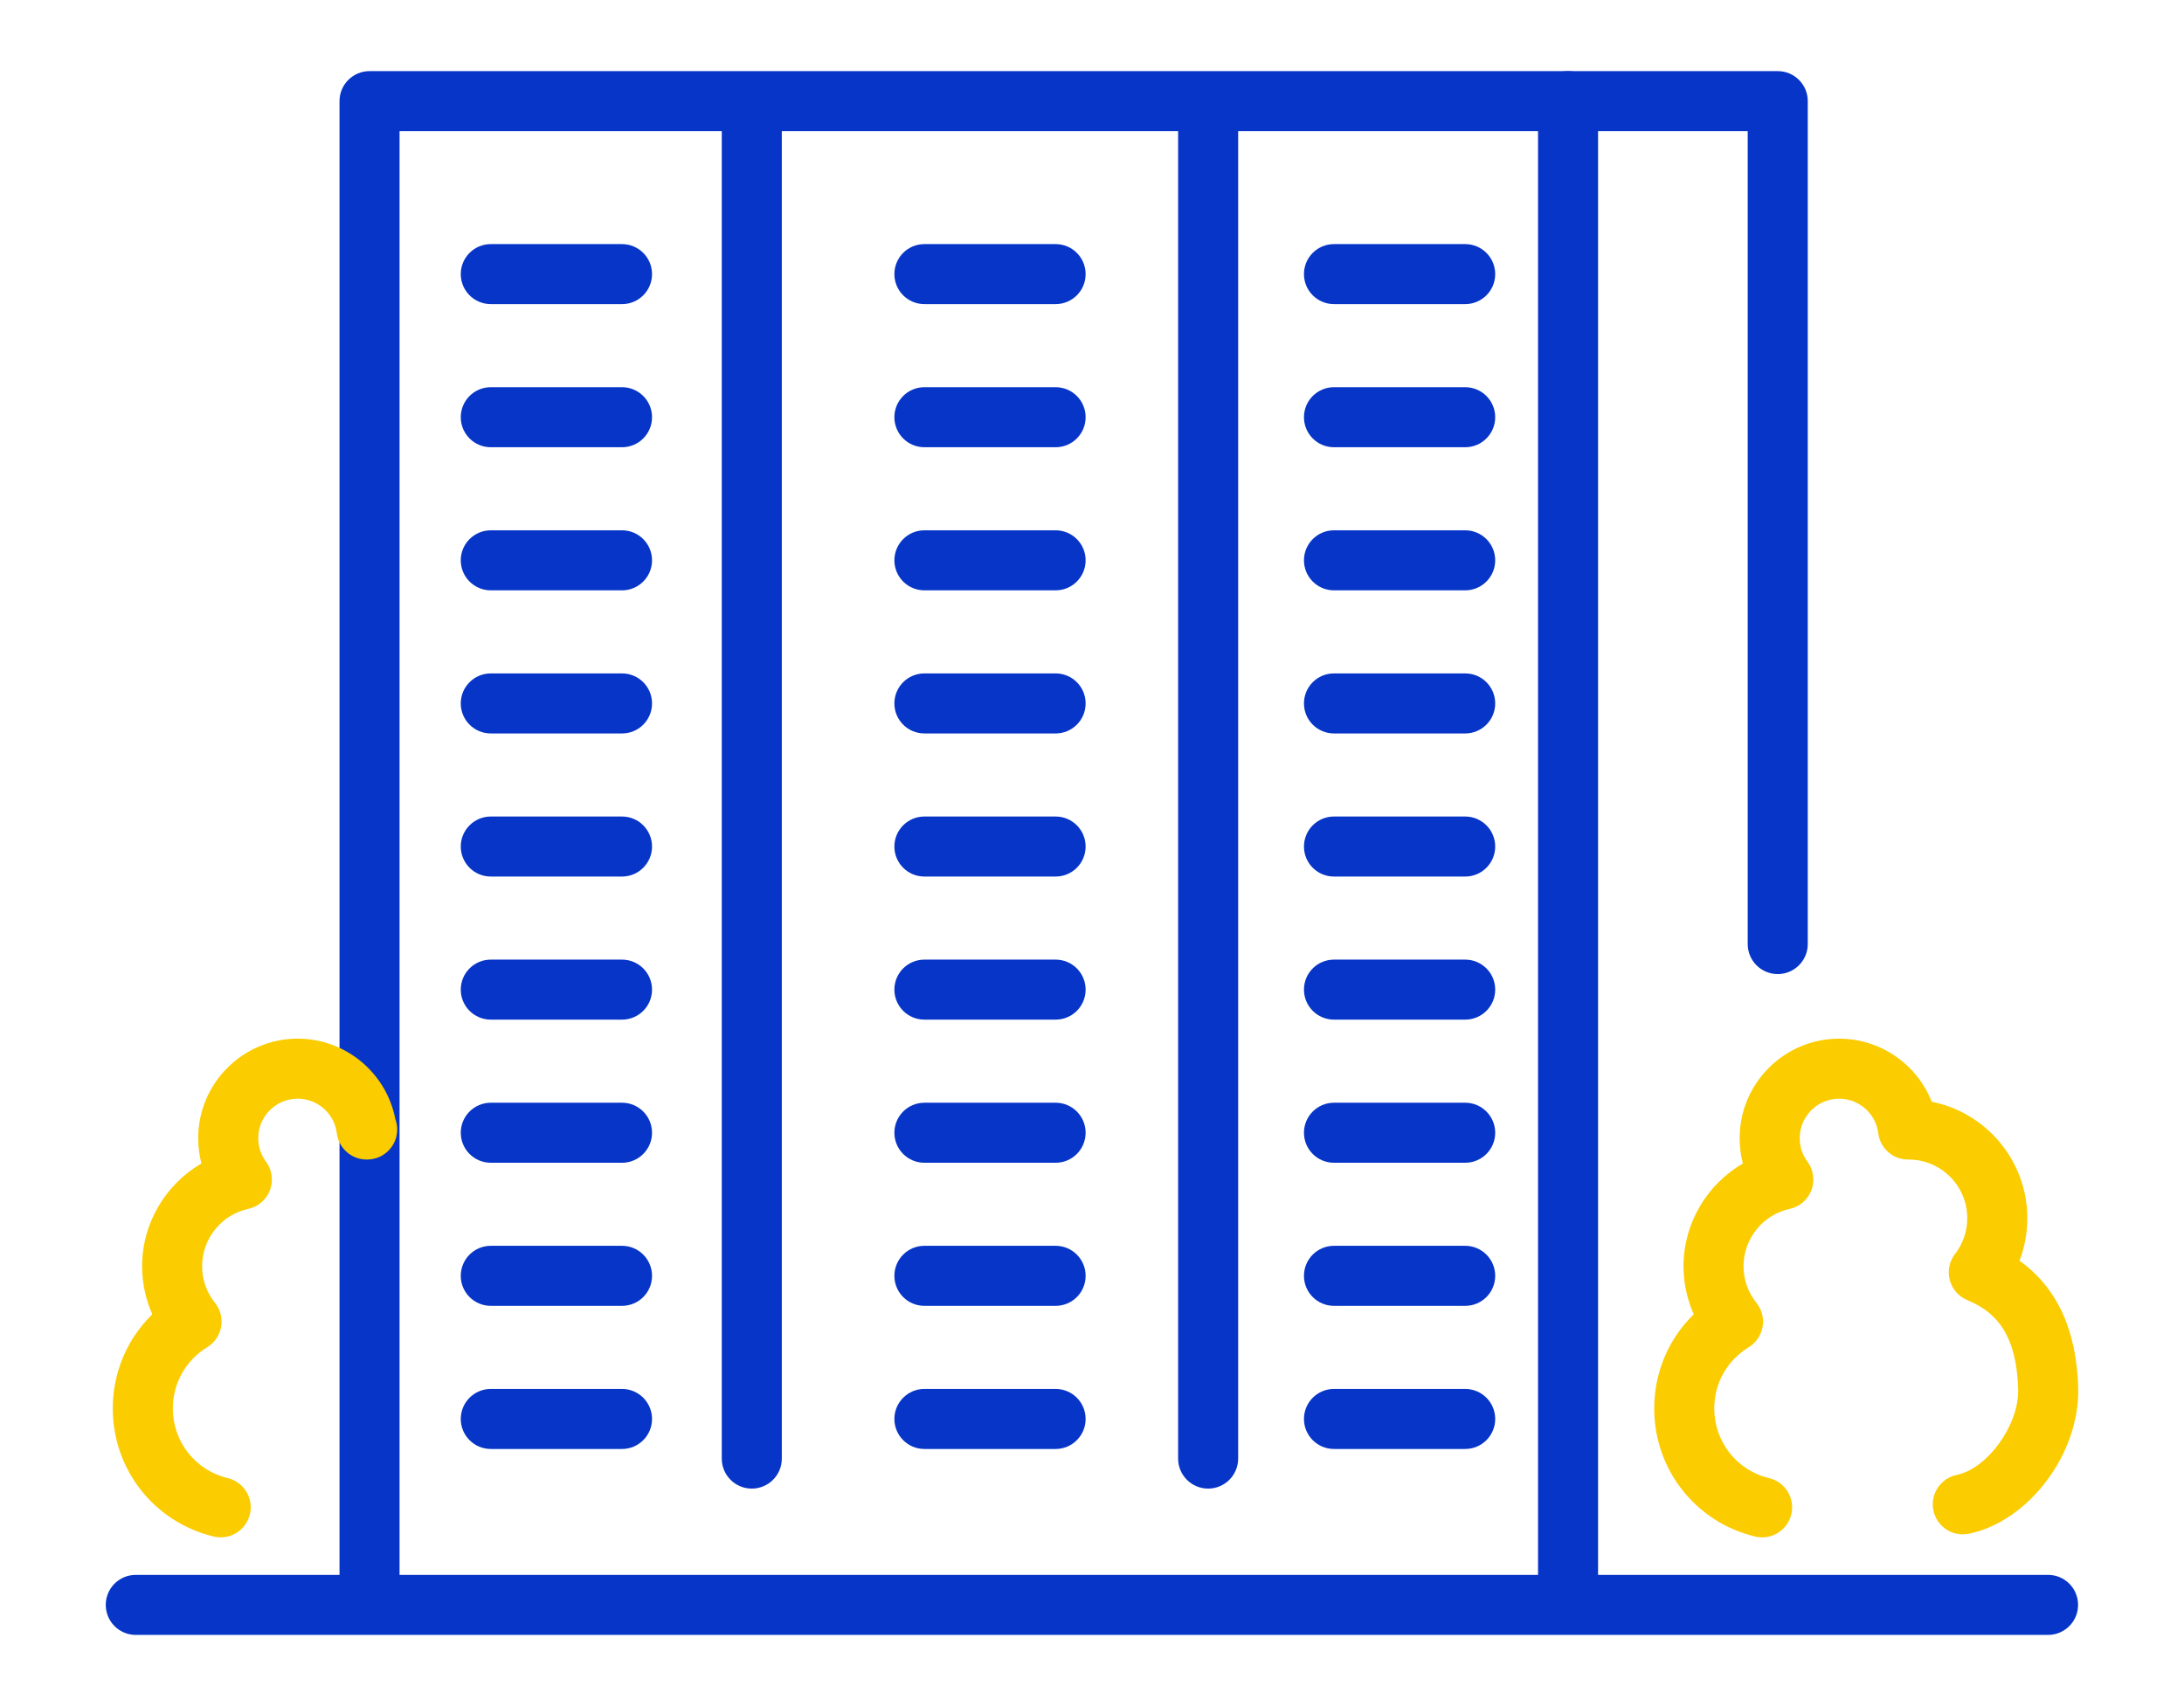
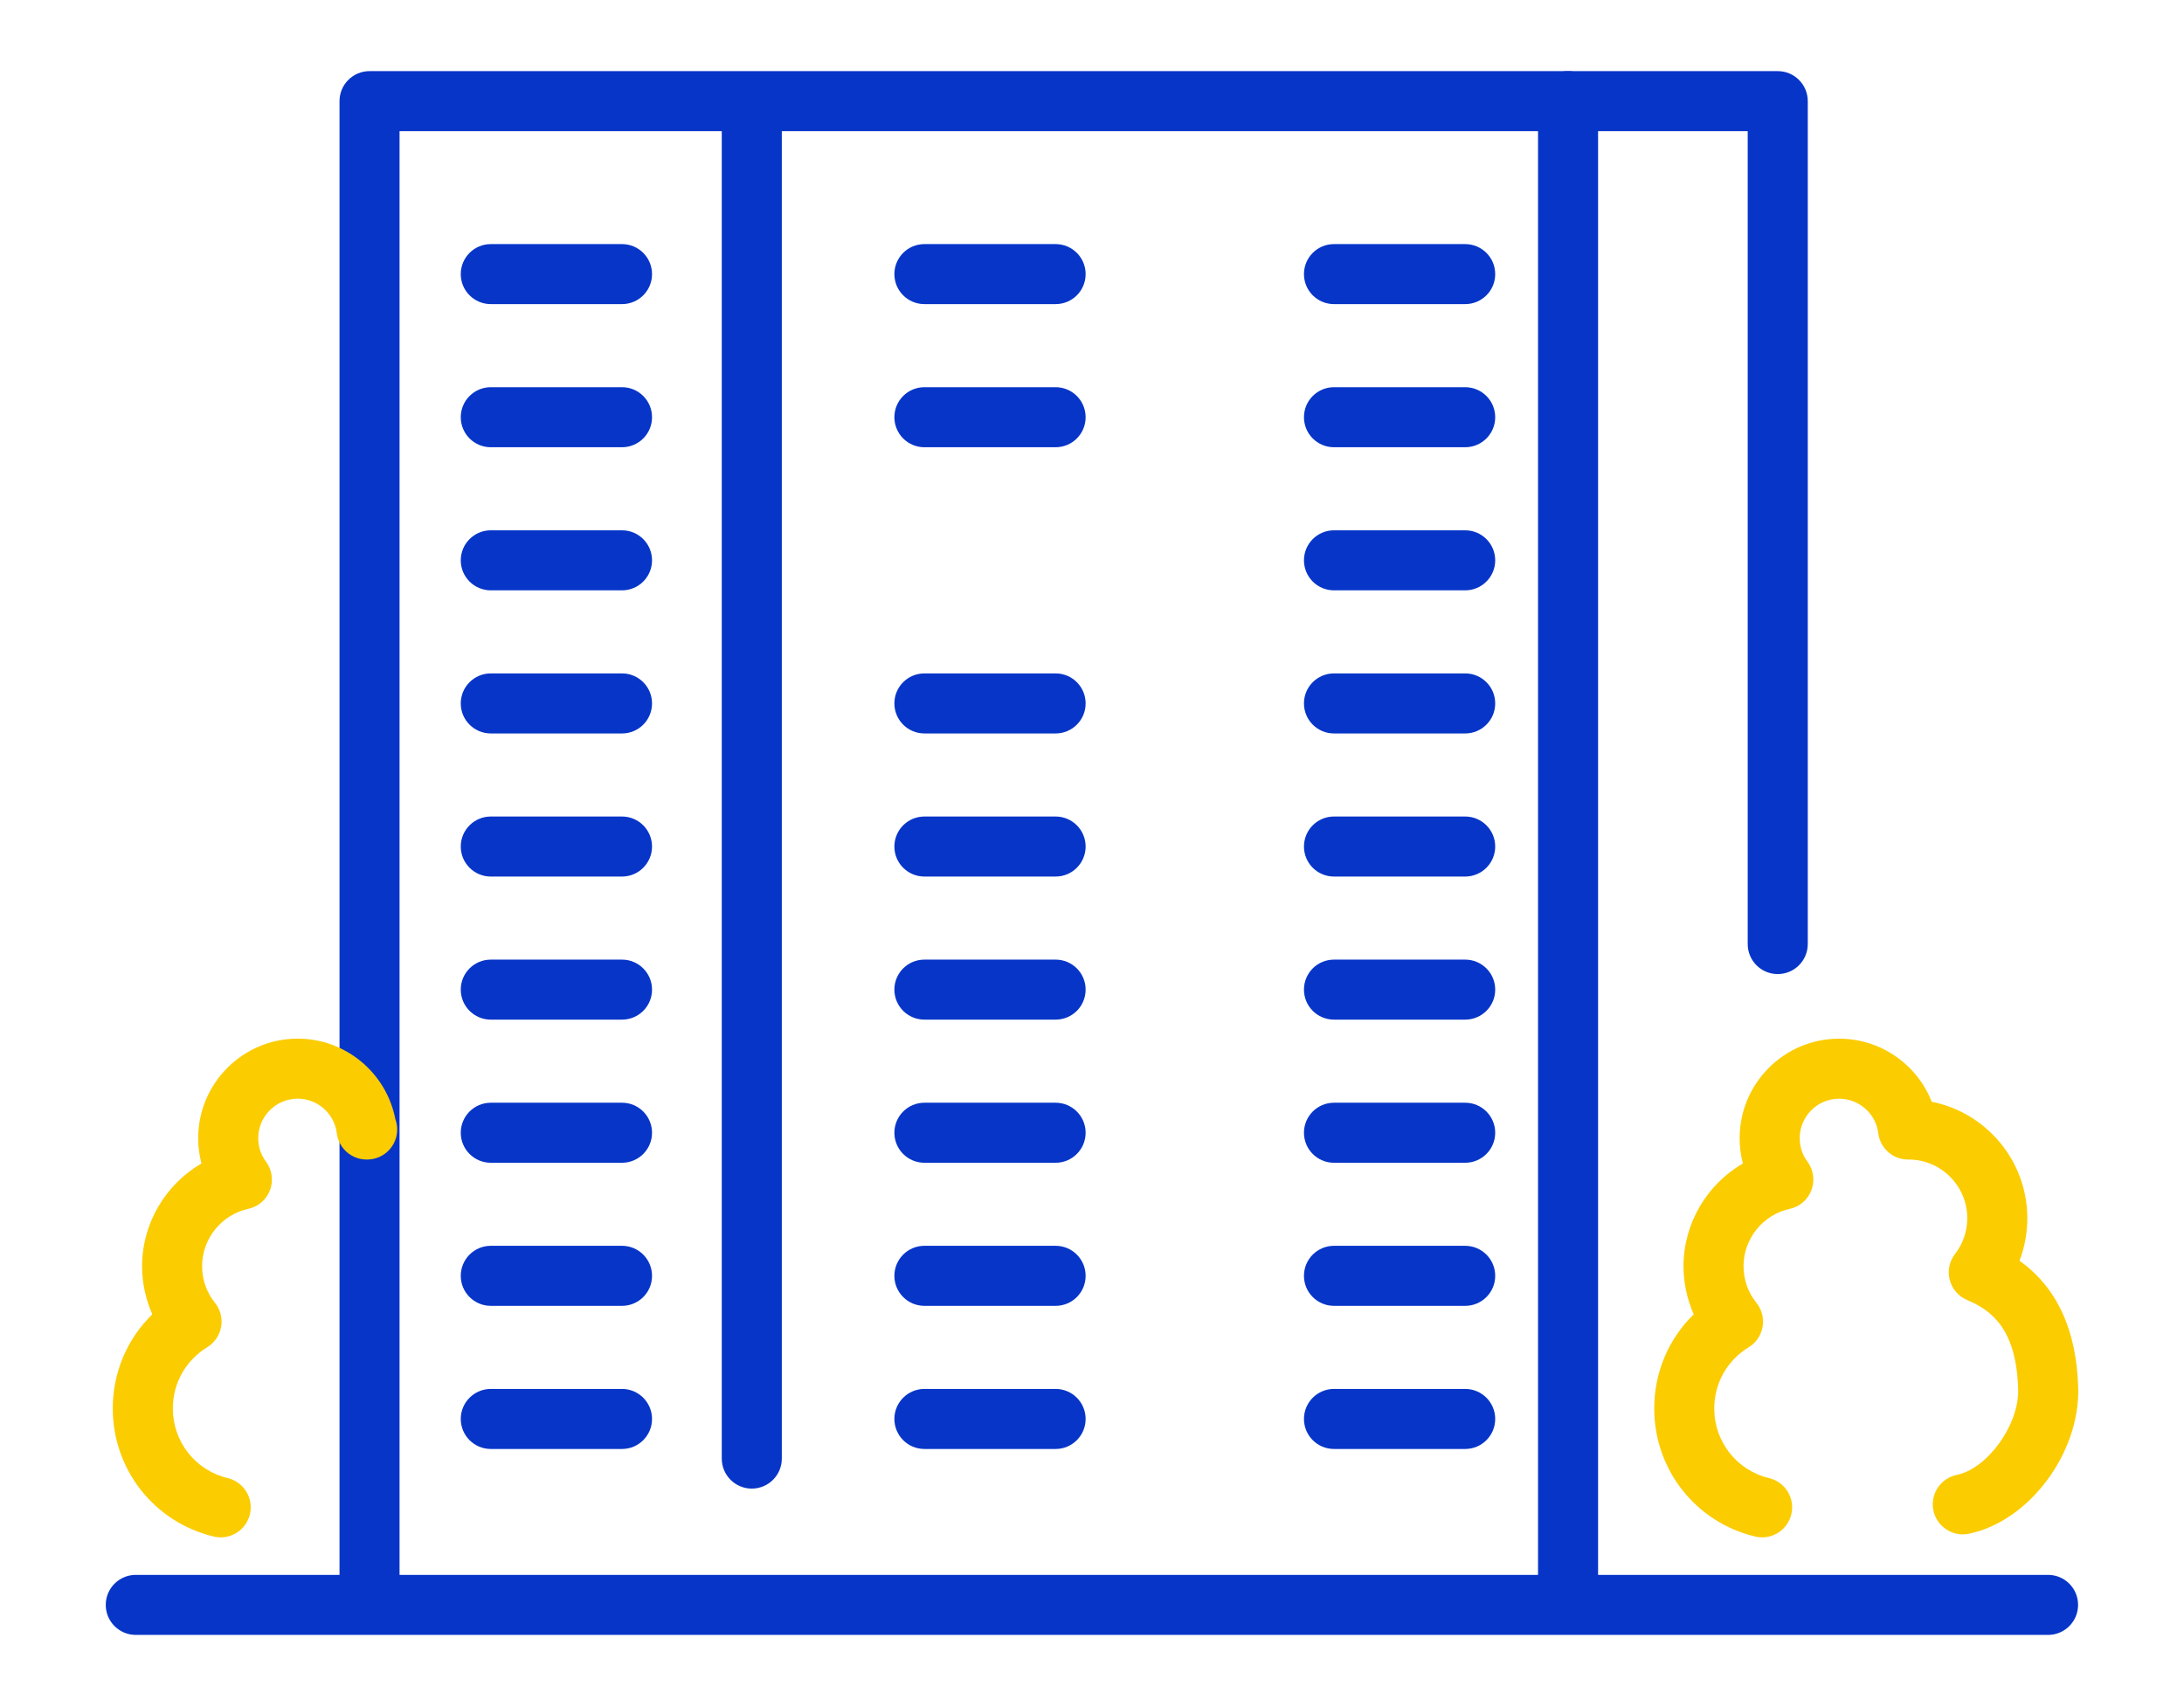
<svg xmlns="http://www.w3.org/2000/svg" version="1.1" id="Calque_1" x="0px" y="0px" width="89.935px" height="70px" viewBox="0 0 89.935 70" enable-background="new 0 0 89.935 70" xml:space="preserve">
  <g>
    <g>
      <path fill="#0635C8" d="M-116.588,99.523h-4.795c-2.571,0-4.663-2.092-4.663-4.663V78.227c0-2.571,2.092-4.663,4.663-4.663h4.795    c2.571,0,4.663,2.092,4.663,4.663V94.86C-111.925,97.432-114.017,99.523-116.588,99.523z M-121.384,75.537    c-1.483,0-2.689,1.207-2.689,2.689V94.86c0,1.483,1.207,2.69,2.689,2.69h4.795c1.483,0,2.69-1.207,2.69-2.69V78.227    c0-1.482-1.207-2.689-2.69-2.689H-121.384z" />
      <g>
        <path fill="#0635C8" d="M-121.556,81.438c0.937-0.136,2.946-0.336,5.198-0.005c0.327,0.049,0.633-0.168,0.69-0.494l0.22-1.264     c0.049-0.284-0.107-0.563-0.375-0.668c-1-0.391-3.517-1.124-6.32,0c-0.27,0.107-0.42,0.399-0.359,0.684l0.269,1.271     C-122.168,81.275-121.872,81.484-121.556,81.438z" />
        <path fill="#0635C8" d="M-116.345,91.205c-0.917,0.137-3.021,0.361-5.375-0.002c-0.272-0.042-0.531,0.132-0.592,0.4l-0.327,1.417     c-0.059,0.253,0.076,0.511,0.317,0.605c0.981,0.384,3.584,1.153,6.545-0.009c0.238-0.094,0.373-0.348,0.32-0.598l-0.297-1.404     C-115.811,91.344-116.07,91.163-116.345,91.205z" />
      </g>
    </g>
    <g>
      <path fill="#0635C8" d="M-95.727,99.523h-4.794c-2.571,0-4.664-2.092-4.664-4.663V78.227c0-2.571,2.092-4.663,4.664-4.663h4.794    c2.572,0,4.664,2.092,4.664,4.663V94.86C-91.063,97.432-93.155,99.523-95.727,99.523z M-100.521,75.537    c-1.483,0-2.69,1.207-2.69,2.689V94.86c0,1.483,1.207,2.69,2.69,2.69h4.794c1.483,0,2.689-1.207,2.689-2.69V78.227    c0-1.482-1.206-2.689-2.689-2.689H-100.521z" />
      <g>
        <path fill="#0635C8" d="M-100.694,81.438c0.937-0.136,2.946-0.336,5.198-0.005c0.327,0.049,0.635-0.168,0.69-0.494l0.22-1.264     c0.05-0.284-0.106-0.563-0.375-0.668c-0.999-0.391-3.517-1.124-6.32,0c-0.27,0.107-0.42,0.399-0.359,0.684l0.269,1.271     C-101.306,81.275-101.01,81.484-100.694,81.438z" />
        <path fill="#0635C8" d="M-95.483,91.205c-0.917,0.137-3.021,0.361-5.375-0.002c-0.272-0.042-0.531,0.132-0.593,0.4l-0.327,1.417     c-0.059,0.253,0.076,0.511,0.317,0.605c0.981,0.384,3.584,1.153,6.545-0.009c0.238-0.094,0.373-0.348,0.32-0.598l-0.297-1.404     C-94.949,91.344-95.208,91.163-95.483,91.205z" />
      </g>
    </g>
    <path fill="#0635C8" d="M-108.596,103.607c-0.545,0-0.987-0.441-0.987-0.986V70.986c0-0.545,0.442-0.986,0.987-0.986   c0.545,0,0.987,0.441,0.987,0.986v31.635C-107.609,103.166-108.05,103.607-108.596,103.607z" />
    <path fill="#0635C8" d="M-67.078,103.607h-62.277c-0.544,0-0.986-0.441-0.986-0.986V70.986c0-0.545,0.442-0.986,0.986-0.986   c0.545,0,0.987,0.441,0.987,0.986v30.647h60.303V70.986c0-0.545,0.442-0.986,0.987-0.986s0.986,0.441,0.986,0.986v31.635   C-66.091,103.166-66.533,103.607-67.078,103.607z" />
    <path fill="#0635C8" d="M-87.837,103.607c-0.544,0-0.985-0.441-0.985-0.986V70.986c0-0.545,0.441-0.986,0.985-0.986   c0.545,0,0.987,0.441,0.987,0.986v31.635C-86.85,103.166-87.292,103.607-87.837,103.607z" />
    <path fill="#FBCC00" d="M-74.18,88.309c-0.593,0.494-1.438,0.741-2.538,0.741h-2.107v3.64h-2.102V82.568h4.346   c1.002,0,1.801,0.26,2.396,0.782s0.894,1.329,0.894,2.424C-73.292,86.969-73.587,87.813-74.18,88.309z M-75.794,84.662   c-0.268-0.225-0.644-0.336-1.125-0.336h-1.906v2.979h1.906c0.481,0,0.857-0.121,1.125-0.364c0.268-0.242,0.401-0.627,0.401-1.152   C-75.393,85.262-75.527,84.887-75.794,84.662z" />
    <g>
      <path fill="#0635C8" d="M-116.588,131.302h-4.795c-2.571,0-4.663-2.093-4.663-4.663v-16.634c0-2.571,2.092-4.663,4.663-4.663    h4.795c2.571,0,4.663,2.092,4.663,4.663v16.634C-111.925,129.209-114.017,131.302-116.588,131.302z M-121.384,107.314    c-1.483,0-2.689,1.207-2.689,2.69v16.634c0,1.483,1.207,2.689,2.689,2.689h4.795c1.483,0,2.69-1.206,2.69-2.689v-16.634    c0-1.483-1.207-2.69-2.69-2.69H-121.384z" />
      <g>
        <path fill="#0635C8" d="M-121.556,113.216c0.937-0.135,2.946-0.335,5.198-0.004c0.327,0.048,0.633-0.169,0.69-0.494l0.22-1.265     c0.049-0.283-0.107-0.563-0.375-0.667c-1-0.392-3.517-1.124-6.32-0.001c-0.27,0.108-0.42,0.4-0.359,0.685l0.269,1.271     C-122.168,113.054-121.872,113.262-121.556,113.216z" />
        <path fill="#0635C8" d="M-116.345,122.983c-0.917,0.137-3.021,0.36-5.375-0.002c-0.272-0.042-0.531,0.132-0.592,0.4l-0.327,1.416     c-0.059,0.253,0.076,0.512,0.317,0.607c0.981,0.383,3.584,1.152,6.545-0.011c0.238-0.093,0.373-0.347,0.32-0.597l-0.297-1.404     C-115.811,123.121-116.07,122.941-116.345,122.983z" />
      </g>
    </g>
    <g>
      <path fill="#0635C8" d="M-74.978,131.302h-4.796c-2.57,0-4.662-2.093-4.662-4.663v-16.634c0-2.571,2.092-4.663,4.662-4.663h4.796    c2.57,0,4.663,2.092,4.663,4.663v16.634C-70.315,129.209-72.408,131.302-74.978,131.302z M-79.774,107.314    c-1.482,0-2.689,1.207-2.689,2.69v16.634c0,1.483,1.207,2.689,2.689,2.689h4.796c1.483,0,2.69-1.206,2.69-2.689v-16.634    c0-1.483-1.207-2.69-2.69-2.69H-79.774z" />
      <g>
        <path fill="#0635C8" d="M-79.946,113.216c0.937-0.135,2.946-0.335,5.198-0.004c0.327,0.048,0.633-0.169,0.689-0.494l0.221-1.265     c0.049-0.283-0.108-0.563-0.376-0.667c-0.999-0.392-3.516-1.124-6.319-0.001c-0.271,0.108-0.42,0.4-0.359,0.685l0.269,1.271     C-80.558,113.054-80.261,113.262-79.946,113.216z" />
        <path fill="#0635C8" d="M-74.734,122.983c-0.917,0.137-3.021,0.36-5.375-0.002c-0.272-0.042-0.531,0.132-0.592,0.4l-0.328,1.416     c-0.058,0.253,0.076,0.512,0.317,0.607c0.981,0.383,3.585,1.152,6.546-0.011c0.237-0.093,0.373-0.347,0.318-0.597l-0.296-1.404     C-74.201,123.121-74.459,122.941-74.734,122.983z" />
      </g>
    </g>
    <path fill="#0635C8" d="M-108.596,134.069c-0.545,0-0.987-0.441-0.987-0.986v-30.318c0-0.546,0.442-0.987,0.987-0.987   c0.545,0,0.987,0.441,0.987,0.987v30.318C-107.609,133.628-108.05,134.069-108.596,134.069z" />
    <path fill="#0635C8" d="M-67.078,134.069c-0.545,0-0.987-0.441-0.987-0.986v-30.318c0-0.546,0.442-0.987,0.987-0.987   s0.986,0.441,0.986,0.987v30.318C-66.091,133.628-66.533,134.069-67.078,134.069z" />
    <path fill="#0635C8" d="M-129.355,134.069c-0.544,0-0.986-0.441-0.986-0.986v-30.318c0-0.546,0.442-0.987,0.986-0.987   c0.545,0,0.987,0.441,0.987,0.987v30.318C-128.368,133.628-128.81,134.069-129.355,134.069z" />
    <path fill="#0635C8" d="M-87.837,134.069c-0.544,0-0.985-0.441-0.985-0.986v-30.318c0-0.546,0.441-0.987,0.985-0.987   c0.545,0,0.987,0.441,0.987,0.987v30.318C-86.85,133.628-87.292,134.069-87.837,134.069z" />
    <path fill="#FBCC00" d="M-95.324,120.086c-0.592,0.494-1.438,0.742-2.538,0.742h-2.107v3.639h-2.101v-10.121h4.345   c1.002,0,1.801,0.261,2.396,0.783c0.596,0.521,0.895,1.33,0.895,2.424C-94.434,118.747-94.731,119.593-95.324,120.086z    M-96.938,116.44c-0.268-0.225-0.643-0.337-1.125-0.337h-1.906v2.979h1.906c0.482,0,0.857-0.12,1.125-0.363   c0.268-0.242,0.402-0.627,0.402-1.153S-96.67,116.664-96.938,116.44z" />
  </g>
  <g>
    <path fill="#0635C8" d="M-87.443-16.796c-4.016,0-7.281-3.267-7.281-7.28c0-4.015,3.266-7.281,7.281-7.281   c4.014,0,7.28,3.267,7.28,7.281C-80.163-20.063-83.429-16.796-87.443-16.796z M-87.443-28.743c-2.572,0-4.666,2.094-4.666,4.666   s2.094,4.664,4.666,4.664s4.664-2.092,4.664-4.664S-84.871-28.743-87.443-28.743z" />
    <path fill="#0635C8" d="M-71.924-1.938h-11.189c-1.854,0-3.481-1.188-4.048-2.953l-2.387-7.443   c-0.221-0.688,0.157-1.424,0.846-1.645c0.688-0.221,1.424,0.158,1.645,0.846l2.387,7.443c0.219,0.68,0.844,1.136,1.558,1.136   h11.189c0.611,0,1.108-0.497,1.108-1.108s-0.497-1.109-1.108-1.109h-8.683c-0.569,0-1.074-0.369-1.246-0.913l-3.498-11.044   c-0.218-0.689,0.164-1.424,0.852-1.643c0.689-0.218,1.424,0.164,1.643,0.852l3.209,10.133h7.724c2.054,0,3.725,1.67,3.725,3.725   C-68.2-3.61-69.871-1.938-71.924-1.938z" />
-     <path fill="#0635C8" d="M-73.845,31.357c-2.052,0-3.828-1.461-4.223-3.477l-3.094-15.764l-10.508-0.855   c-0.061-0.006-0.12-0.016-0.18-0.029c-3.32-0.74-5.639-3.635-5.639-7.037V-13.52c0-2.615,1.145-5.086,3.139-6.779l1.331-1.129   c0.551-0.467,1.376-0.399,1.843,0.152c0.468,0.551,0.4,1.375-0.15,1.844l-1.331,1.128c-1.407,1.194-2.216,2.938-2.216,4.784V4.195   c0,2.141,1.439,3.965,3.512,4.467l11.398,0.93c0.583,0.047,1.063,0.477,1.176,1.051l3.285,16.734   c0.154,0.791,0.852,1.363,1.656,1.363c0.506,0,0.979-0.223,1.301-0.611c0.322-0.389,0.453-0.896,0.358-1.393l-3.29-17.723   c-0.212-1.131-1.078-2.029-2.205-2.283l-10.016-2.256c-0.704-0.16-1.146-0.859-0.988-1.564c0.159-0.705,0.859-1.146,1.564-0.988   l10.016,2.258c2.146,0.482,3.795,2.193,4.201,4.355l3.289,17.719c0.239,1.258-0.094,2.551-0.914,3.543   S-72.558,31.357-73.845,31.357z" />
+     <path fill="#0635C8" d="M-73.845,31.357c-2.052,0-3.828-1.461-4.223-3.477l-3.094-15.764l-10.508-0.855   c-0.061-0.006-0.12-0.016-0.18-0.029c-3.32-0.74-5.639-3.635-5.639-7.037V-13.52c0-2.615,1.145-5.086,3.139-6.779l1.331-1.129   c0.551-0.467,1.376-0.399,1.843,0.152c0.468,0.551,0.4,1.375-0.15,1.844l-1.331,1.128c-1.407,1.194-2.216,2.938-2.216,4.784V4.195   c0,2.141,1.439,3.965,3.512,4.467l11.398,0.93c0.583,0.047,1.063,0.477,1.176,1.051c0.154,0.791,0.852,1.363,1.656,1.363c0.506,0,0.979-0.223,1.301-0.611c0.322-0.389,0.453-0.896,0.358-1.393l-3.29-17.723   c-0.212-1.131-1.078-2.029-2.205-2.283l-10.016-2.256c-0.704-0.16-1.146-0.859-0.988-1.564c0.159-0.705,0.859-1.146,1.564-0.988   l10.016,2.258c2.146,0.482,3.795,2.193,4.201,4.355l3.289,17.719c0.239,1.258-0.094,2.551-0.914,3.543   S-72.558,31.357-73.845,31.357z" />
    <path fill="#0635C8" d="M-63.779-1.938h-11.758c-0.723,0-1.308-0.586-1.308-1.309s0.585-1.308,1.308-1.308h10.874l5.22-12.965   c0.27-0.67,1.031-0.994,1.701-0.725c0.671,0.271,0.995,1.032,0.725,1.702l-5.549,13.783C-62.765-2.263-63.246-1.938-63.779-1.938z" />
    <g>
      <path fill="#0635C8" d="M-19.564,0.572h-55.852c-0.722,0-1.308-0.585-1.308-1.308c0-0.722,0.586-1.308,1.308-1.308h55.852    c0.723,0,1.308,0.586,1.308,1.308C-18.256-0.013-18.841,0.572-19.564,0.572z" />
      <g>
        <path fill="#0635C8" d="M-24.708,31.357c-0.722,0-1.308-0.586-1.308-1.309V-0.11c0-0.722,0.586-1.307,1.308-1.307     c0.723,0,1.309,0.585,1.309,1.307v30.159C-23.4,30.771-23.986,31.357-24.708,31.357z" />
        <path fill="#0635C8" d="M-66.554,31.357c-0.723,0-1.308-0.586-1.308-1.309V-0.11c0-0.722,0.585-1.307,1.308-1.307     s1.309,0.585,1.309,1.307v30.159C-65.246,30.771-65.832,31.357-66.554,31.357z" />
      </g>
    </g>
    <path fill="#FBCC00" d="M-81.143,12.203h-14.808c-2.645,0-4.907-1.801-5.5-4.379c-0.006-0.023-0.011-0.047-0.015-0.07l-3.7-21.338   c-0.124-0.712,0.353-1.389,1.064-1.512c0.711-0.123,1.389,0.354,1.512,1.064l3.694,21.301c0.329,1.367,1.536,2.316,2.944,2.316   h14.808c0.722,0,1.308,0.586,1.308,1.309S-80.421,12.203-81.143,12.203z" />
    <path fill="#FBCC00" d="M-96.18,31.357c-0.722,0-1.308-0.586-1.308-1.309V10.895c0-0.723,0.586-1.309,1.308-1.309   s1.308,0.586,1.308,1.309v19.154C-94.873,30.771-95.458,31.357-96.18,31.357z" />
    <path fill="#FBCC00" d="M-81.501,31.357c-0.723,0-1.309-0.586-1.309-1.309V10.895c0-0.723,0.586-1.309,1.309-1.309   s1.309,0.586,1.309,1.309v19.154C-80.193,30.771-80.779,31.357-81.501,31.357z" />
    <path fill="#0635C8" d="M-33.918,0.572c-0.105,0-0.212-0.012-0.318-0.039c-0.702-0.176-1.127-0.887-0.951-1.586l2.444-9.742   c0.008-0.027,0.03-0.125-0.063-0.244c-0.102-0.13-0.278-0.207-0.475-0.207h-19.207c-0.195,0-0.372,0.077-0.474,0.207   c-0.095,0.119-0.07,0.217-0.063,0.248l2.443,9.738c0.177,0.699-0.249,1.411-0.95,1.586c-0.699,0.176-1.41-0.25-1.587-0.951   l-2.443-9.742c-0.216-0.873-0.018-1.78,0.541-2.493c0.603-0.77,1.525-1.21,2.533-1.21h19.207c1.009,0,1.932,0.44,2.534,1.21   c0.559,0.713,0.757,1.62,0.542,2.488l-2.445,9.747C-32.8,0.176-33.333,0.572-33.918,0.572z" />
    <g>
      <path fill="#0635C8" d="M-42.884-16.796c-3.88,0-7.037-3.157-7.037-7.036c0-3.88,3.157-7.036,7.037-7.036    c3.879,0,7.036,3.156,7.036,7.036C-35.848-19.954-39.005-16.796-42.884-16.796z M-42.884-28.252c-2.438,0-4.422,1.982-4.422,4.42    s1.984,4.42,4.422,4.42c2.437,0,4.42-1.982,4.42-4.42S-40.448-28.252-42.884-28.252z" />
-       <path fill="#0635C8" d="M-34.292-12.086c-0.722,0-1.308-0.586-1.308-1.309c0-2.234-1.222-4.285-3.187-5.353    c-0.635-0.345-0.87-1.139-0.524-1.773c0.344-0.635,1.139-0.87,1.773-0.524c2.808,1.525,4.554,4.457,4.554,7.65    C-32.984-12.672-33.57-12.086-34.292-12.086z" />
      <path fill="#0635C8" d="M-51.477-12.086c-0.723,0-1.309-0.586-1.309-1.309c0-3.193,1.746-6.125,4.554-7.65    c0.636-0.346,1.429-0.11,1.773,0.524c0.346,0.635,0.109,1.429-0.524,1.773c-1.966,1.067-3.187,3.118-3.187,5.353    C-50.169-12.672-50.755-12.086-51.477-12.086z" />
    </g>
    <g>
      <path fill="#0635C8" d="M-48.349,31.357h-0.171c-2.5,0-4.534-2.035-4.534-4.535V7.959c0-2.5,2.034-4.533,4.534-4.533h0.171    c2.5,0,4.534,2.033,4.534,4.533v18.863C-43.815,29.322-45.849,31.357-48.349,31.357z M-48.52,6.041    c-1.058,0-1.918,0.859-1.918,1.918v18.863c0,1.059,0.86,1.918,1.918,1.918h0.171c1.058,0,1.919-0.859,1.919-1.918V7.959    c0-1.059-0.861-1.918-1.919-1.918H-48.52z" />
      <path fill="#0635C8" d="M-37.25,31.357h-0.172c-2.499,0-4.534-2.035-4.534-4.535V7.959c0-2.5,2.035-4.533,4.534-4.533h0.172    c2.499,0,4.534,2.033,4.534,4.533v18.863C-32.715,29.322-34.75,31.357-37.25,31.357z M-37.421,6.041    c-1.058,0-1.918,0.859-1.918,1.918v18.863c0,1.059,0.86,1.918,1.918,1.918h0.172c1.057,0,1.918-0.859,1.918-1.918V7.959    c0-1.059-0.861-1.918-1.918-1.918H-37.421z" />
    </g>
  </g>
  <g>
    <path fill="#0635C8" d="M171.13,155.299h-4.707v-50.338h1.331c0.775,0,1.404-0.629,1.404-1.404v-5.325   c0-0.776-0.629-1.405-1.404-1.405h-38.16c-0.776,0-1.405,0.629-1.405,1.405v5.325c0,0.775,0.629,1.404,1.405,1.404h1.331v15.91   H99.64c-0.775,0-1.404,0.629-1.404,1.405c0,0.774,0.629,1.405,1.404,1.405h0.968v4.746H99.64c-0.775,0-1.404,0.629-1.404,1.406   v25.465h-4.707c-0.776,0-1.405,0.629-1.405,1.404s0.629,1.404,1.405,1.404h6.111h5.775h21.141h5.773h14.544h12.517h5.628h6.112   c0.776,0,1.405-0.629,1.405-1.404S171.907,155.299,171.13,155.299z M131,99.637h35.351v2.514h-1.332H132.33H131V99.637z    M121.257,126.805v1.623h-8.826v-1.623H121.257z M112.431,125.306v-1.624h8.826v1.624H112.431z M122.755,126.805h8.17v1.623h-8.17   V126.805z M130.925,125.306h-8.17v-1.624h8.17V125.306z M110.931,123.682v1.624h-8.824v-1.624H110.931z M102.107,126.805h8.824   v1.623h-8.824V126.805z M101.045,131.238h29.88v24.061h-2.965v-16.262c0-0.775-0.628-1.404-1.404-1.404h-21.141   c-0.776,0-1.406,0.629-1.406,1.404v16.262h-2.964V131.238z M125.152,145.355h-18.334v-2.035h18.334V145.355z M106.818,146.854   h18.334v2.033h-18.334V146.854z M125.152,141.822h-18.334v-1.381h18.334V141.822z M106.818,150.385h18.334v2.035h-18.334V150.385z    M106.818,155.299v-1.383h18.334v1.383H106.818z M148.279,155.299v-10.891c0-2.678,2.177-4.854,4.854-4.854   c2.676,0,4.853,2.176,4.853,4.854v10.891H148.279z M160.793,155.299v-10.891c0-4.227-3.436-7.664-7.661-7.664   c-4.227,0-7.662,3.438-7.662,7.664v10.891h-11.736v-25.465v-24.873h29.88v50.338H160.793z" />
    <path fill="#0635C8" d="M155.461,145.434c-0.413,0-0.749,0.336-0.749,0.75v3.234c0,0.414,0.336,0.748,0.749,0.748   s0.749-0.334,0.749-0.748v-3.234C156.21,145.77,155.875,145.434,155.461,145.434z" />
    <path fill="#FBCC00" d="M145.849,108.331h-7.184c-0.774,0-1.403,0.629-1.403,1.405v25.08c0,0.775,0.629,1.404,1.403,1.404h7.184   c0.775,0,1.404-0.629,1.404-1.404v-25.08C147.253,108.96,146.625,108.331,145.849,108.331z M140.072,118.359h4.371v7.834h-4.371   V118.359z M144.443,111.142v5.72h-4.371v-5.72H144.443z M140.072,133.41v-5.719h4.371v5.719H140.072z" />
  </g>
  <g>
    <path fill="#0635C8" d="M-171.543,18.479h4.29c0.727,0,1.317-0.589,1.317-1.316V5.548c0-0.729-0.59-1.318-1.317-1.318h-4.29   c-0.727,0-1.317,0.59-1.317,1.318v11.614C-172.86,17.89-172.271,18.479-171.543,18.479z M-170.226,6.864h1.655v8.979h-1.655V6.864z   " />
    <path fill="#0635C8" d="M-162.993,18.479h4.289c0.728,0,1.318-0.589,1.318-1.316V5.548c0-0.729-0.59-1.318-1.318-1.318h-4.289   c-0.728,0-1.317,0.59-1.317,1.318v11.614C-164.31,17.89-163.721,18.479-162.993,18.479z M-161.675,6.864h1.654v8.979h-1.654V6.864z   " />
    <path fill="#0635C8" d="M-154.443,18.479h4.29c0.728,0,1.317-0.589,1.317-1.316V5.548c0-0.729-0.589-1.318-1.317-1.318h-4.29   c-0.727,0-1.317,0.59-1.317,1.318v11.614C-155.76,17.89-155.17,18.479-154.443,18.479z M-153.125,6.864h1.655v8.979h-1.655V6.864z" />
    <path fill="#0635C8" d="M-158.704,30.03h-4.289c-0.728,0-1.317,0.59-1.317,1.317v11.614c0,0.728,0.589,1.317,1.317,1.317h4.289   c0.728,0,1.318-0.59,1.318-1.317V31.348C-157.386,30.62-157.976,30.03-158.704,30.03z M-160.021,41.645h-1.654v-8.98h1.654V41.645z   " />
    <path fill="#0635C8" d="M-150.153,30.03h-4.29c-0.727,0-1.317,0.59-1.317,1.317v11.614c0,0.728,0.59,1.317,1.317,1.317h4.29   c0.728,0,1.317-0.59,1.317-1.317V31.348C-148.836,30.62-149.425,30.03-150.153,30.03z M-151.47,41.645h-1.655v-8.98h1.655V41.645z" />
    <path fill="#0635C8" d="M-136.739,20.795h-6.849V-3.551l2.864-0.645c0.601-0.136,1.027-0.67,1.027-1.286v-4.452   c0-0.4-0.182-0.778-0.495-1.027c-0.313-0.25-0.722-0.346-1.112-0.257l-56.966,12.839c-0.601,0.135-1.027,0.668-1.027,1.284v4.451   c0,0.4,0.182,0.778,0.495,1.029c0.236,0.188,0.526,0.288,0.823,0.288c0.096,0,0.193-0.011,0.29-0.031l2.58-0.583v39.698h-2.657   c-0.728,0-1.317,0.59-1.317,1.317s0.59,1.316,1.317,1.316h3.975h2.923v0.482c0,0.728,0.59,1.317,1.317,1.317h20.619   c0.727,0,1.317-0.59,1.317-1.317v-0.482h22.71h8.166c0.728,0,1.317-0.589,1.317-1.316s-0.589-1.317-1.317-1.317h-1.387V27.605   h1.387c0.728,0,1.317-0.59,1.317-1.317v-4.177C-135.421,21.384-136.011,20.795-136.739,20.795z M-138.056,24.971h-47.567V23.43   h47.567V24.971z M-196.661,3.959l54.331-12.245v1.752l-54.331,12.243V3.959z M-175.721,42.496h-7.042v-9.832h7.042V42.496z    M-170.25,49.557h-17.983v-0.896h1.293h15.397h1.293V49.557z M-172.86,45.131v0.896h-12.763v-0.896H-172.86z M-167.615,47.758   v-0.414c0-0.728-0.59-1.316-1.317-1.316h-1.293v-2.214c0-0.728-0.589-1.317-1.317-1.317h-1.542V31.348   c0-0.728-0.59-1.317-1.317-1.317h-9.676c-0.728,0-1.318,0.59-1.318,1.317v11.148h-1.543c-0.728,0-1.317,0.59-1.317,1.317v2.214   h-1.293c-0.727,0-1.317,0.589-1.317,1.316v0.414h-1.606V7.467l27.863-6.28l18.389-4.132v23.74h-40.718   c-0.728,0-1.317,0.589-1.317,1.316v4.177c0,0.728,0.59,1.317,1.317,1.317h40.718v20.152H-167.615z M-140.76,47.758h-2.827V27.605   h2.827V47.758z" />
  </g>
  <g>
    <path fill="#0635C8" d="M56.215,157.871h-67.181c-0.583,0-1.055-0.471-1.055-1.055c0-0.582,0.473-1.053,1.055-1.053h67.181   c0.584,0,1.056,0.471,1.056,1.053C57.271,157.4,56.799,157.871,56.215,157.871z" />
    <g>
      <path fill="#FBCC00" d="M46.17,154.443c-0.081,0-0.163-0.008-0.247-0.027c-2.087-0.5-3.544-2.35-3.544-4.498    c0-1.27,0.505-2.449,1.389-3.309c-0.236-0.529-0.36-1.107-0.36-1.691c0-1.508,0.827-2.875,2.086-3.609    c-0.075-0.287-0.113-0.584-0.113-0.889c0-1.928,1.568-3.494,3.495-3.494c1.462,0,2.739,0.906,3.252,2.215    c1.913,0.381,3.358,2.068,3.358,4.09c0,0.521-0.094,1.023-0.274,1.494c1.313,0.938,2.007,2.434,2.062,4.469    c0.063,2.297-1.733,4.691-3.841,5.123c-0.57,0.115-1.129-0.25-1.245-0.822c-0.116-0.57,0.251-1.127,0.822-1.244    c1.08-0.221,2.189-1.764,2.155-3c-0.059-2.133-0.938-2.785-1.791-3.143c-0.303-0.127-0.528-0.389-0.611-0.703    c-0.084-0.318-0.015-0.654,0.185-0.914c0.281-0.365,0.43-0.799,0.43-1.26c0-1.133-0.922-2.057-2.056-2.059h-0.024    c-0.531,0-0.979-0.398-1.046-0.926c-0.086-0.689-0.677-1.213-1.375-1.213c-0.764,0-1.386,0.623-1.386,1.387    c0,0.301,0.094,0.586,0.271,0.826c0.215,0.287,0.269,0.664,0.142,1c-0.126,0.334-0.413,0.582-0.765,0.66    c-0.938,0.203-1.62,1.049-1.62,2.012c0,0.475,0.155,0.92,0.452,1.289c0.19,0.236,0.269,0.543,0.217,0.842s-0.23,0.561-0.49,0.719    c-0.756,0.463-1.208,1.266-1.208,2.15c0,1.168,0.792,2.174,1.927,2.447c0.566,0.133,0.916,0.705,0.779,1.27    C47.08,154.119,46.647,154.443,46.17,154.443z" />
    </g>
    <g>
      <path fill="#FBCC00" d="M-7.981,154.443c-0.083,0-0.165-0.008-0.247-0.027c-2.087-0.5-3.545-2.35-3.545-4.498    c0-1.27,0.506-2.449,1.389-3.309c-0.235-0.529-0.359-1.107-0.359-1.691c0-1.508,0.828-2.875,2.084-3.609    c-0.074-0.287-0.113-0.584-0.113-0.889c0-1.928,1.568-3.494,3.496-3.494c1.68,0,3.116,1.199,3.431,2.826    c0.042,0.113,0.064,0.236,0.064,0.365c0,0.576-0.463,1.045-1.039,1.055c-0.011,0-0.027,0-0.036,0    c-0.532,0-0.981-0.398-1.047-0.926c-0.085-0.689-0.676-1.213-1.374-1.213c-0.765,0-1.386,0.623-1.386,1.387    c0,0.301,0.095,0.586,0.272,0.826c0.213,0.287,0.267,0.664,0.142,1c-0.127,0.334-0.415,0.582-0.766,0.66    c-0.939,0.203-1.621,1.049-1.621,2.012c0,0.475,0.158,0.92,0.453,1.289c0.189,0.236,0.269,0.543,0.217,0.842    c-0.053,0.299-0.231,0.561-0.49,0.719c-0.757,0.463-1.209,1.266-1.209,2.15c0,1.168,0.792,2.174,1.926,2.447    c0.567,0.133,0.916,0.705,0.781,1.27C-7.074,154.119-7.506,154.443-7.981,154.443z" />
    </g>
    <path fill="#0635C8" d="M11.407,157.645c-0.583,0-1.055-0.473-1.055-1.057V95.205c0-0.584,0.472-1.055,1.055-1.055h27.949   c3.891,0,7.058,3.164,7.058,7.055v32.75c0,0.584-0.473,1.055-1.057,1.055c-0.581,0-1.054-0.471-1.054-1.055v-32.75   c0-2.727-2.219-4.945-4.947-4.945H12.462v60.328C12.462,157.172,11.99,157.645,11.407,157.645z" />
    <path fill="#0635C8" d="M45.357,109.979c-0.581,0-1.054-0.475-1.054-1.057c0-2.727-2.219-4.947-4.947-4.947H17.923   c-0.583,0-1.055-0.471-1.055-1.053c0-0.584,0.472-1.055,1.055-1.055h21.433c3.891,0,7.058,3.164,7.058,7.055   C46.414,109.504,45.941,109.979,45.357,109.979z" />
    <path fill="#0635C8" d="M45.357,118.721c-0.581,0-1.054-0.471-1.054-1.055c0-2.727-2.219-4.945-4.947-4.945H17.923   c-0.583,0-1.055-0.473-1.055-1.057c0-0.58,0.472-1.055,1.055-1.055h21.433c3.891,0,7.058,3.168,7.058,7.057   C46.414,118.25,45.941,118.721,45.357,118.721z" />
    <path fill="#0635C8" d="M45.357,127.467c-0.581,0-1.054-0.473-1.054-1.053c0-2.729-2.219-4.949-4.947-4.949H17.923   c-0.583,0-1.055-0.471-1.055-1.055c0-0.582,0.472-1.055,1.055-1.055h21.433c3.891,0,7.058,3.166,7.058,7.059   C46.414,126.994,45.941,127.467,45.357,127.467z" />
    <path fill="#0635C8" d="M45.357,136.209c-0.581,0-1.054-0.471-1.054-1.053c0-2.727-2.219-4.947-4.947-4.947H17.923   c-0.583,0-1.055-0.471-1.055-1.053c0-0.584,0.472-1.055,1.055-1.055h21.433c3.891,0,7.058,3.164,7.058,7.055   C46.414,135.738,45.941,136.209,45.357,136.209z" />
    <path fill="#0635C8" d="M43.009,140.193c-0.225,0-0.45-0.07-0.642-0.217c-0.868-0.668-1.911-1.021-3.012-1.021H17.923   c-0.583,0-1.055-0.473-1.055-1.057c0-0.58,0.472-1.053,1.055-1.053h21.433c1.57,0,3.056,0.502,4.297,1.457   c0.463,0.357,0.549,1.018,0.194,1.48C43.638,140.055,43.326,140.193,43.009,140.193z" />
    <path fill="#0635C8" d="M39.356,147.699H17.923c-0.583,0-1.055-0.471-1.055-1.055c0-0.582,0.472-1.055,1.055-1.055h21.433   c0.583,0,1.056,0.473,1.056,1.055C40.412,147.229,39.939,147.699,39.356,147.699z" />
    <path fill="#0635C8" d="M1.055,157.521c-0.583,0-1.055-0.473-1.055-1.055v-49.686c0-0.582,0.473-1.055,1.055-1.055h10.18   c0.583,0,1.056,0.473,1.056,1.055s-0.474,1.055-1.056,1.055H2.11v48.631C2.11,157.049,1.638,157.521,1.055,157.521z" />
    <path fill="#0635C8" d="M4.274,107.68c-0.582,0-1.054-0.471-1.054-1.055v-6.439c0-0.582,0.473-1.053,1.054-1.053h6.917   c0.583,0,1.055,0.471,1.055,1.053c0,0.584-0.472,1.055-1.055,1.055H5.33v5.385C5.33,107.209,4.857,107.68,4.274,107.68z" />
    <path fill="#0635C8" d="M7.37,157.645c-0.583,0-1.056-0.473-1.056-1.057v-44.867c0-0.582,0.474-1.057,1.056-1.057   c0.582,0,1.054,0.475,1.054,1.057v44.867C8.424,157.172,7.952,157.645,7.37,157.645z" />
  </g>
  <g>
    <g>
      <path fill="#0635C8" d="M64.571,66.808c-0.684,0-1.236-0.554-1.236-1.236V5.4H16.453v60.171c0,0.683-0.553,1.236-1.236,1.236    c-0.683,0-1.236-0.554-1.236-1.236V4.165c0-0.684,0.554-1.236,1.236-1.236h49.354c0.683,0,1.236,0.553,1.236,1.236v61.406    C65.807,66.254,65.253,66.808,64.571,66.808z" />
      <path fill="#0635C8" d="M73.205,40.112c-0.683,0-1.236-0.554-1.236-1.236V5.4h-7.397c-0.684,0-1.236-0.554-1.236-1.235    c0-0.684,0.553-1.236,1.236-1.236h8.634c0.683,0,1.236,0.553,1.236,1.236v34.711C74.441,39.559,73.887,40.112,73.205,40.112z" />
    </g>
    <path fill="#0635C8" d="M84.337,67.325H5.591c-0.683,0-1.236-0.554-1.236-1.236c0-0.684,0.554-1.236,1.236-1.236h78.746   c0.683,0,1.236,0.553,1.236,1.236C85.574,66.771,85.02,67.325,84.337,67.325z" />
    <g>
      <path fill="#FBCC00" d="M72.563,63.308c-0.096,0-0.192-0.012-0.289-0.035c-2.446-0.586-4.155-2.754-4.155-5.272    c0-1.488,0.593-2.869,1.628-3.877c-0.275-0.621-0.422-1.297-0.422-1.982c0-1.77,0.971-3.373,2.445-4.23    c-0.088-0.337-0.133-0.687-0.133-1.042c0-2.26,1.838-4.098,4.097-4.098c1.714,0,3.21,1.064,3.813,2.598    c2.24,0.444,3.936,2.426,3.936,4.795c0,0.608-0.11,1.199-0.322,1.752c1.54,1.098,2.352,2.853,2.417,5.236    c0.073,2.693-2.031,5.499-4.504,6.006c-0.669,0.136-1.322-0.295-1.459-0.964s0.295-1.322,0.963-1.459    c1.269-0.26,2.567-2.066,2.528-3.516c-0.068-2.499-1.101-3.265-2.101-3.685c-0.354-0.149-0.618-0.454-0.716-0.825    c-0.099-0.371-0.018-0.768,0.217-1.071c0.329-0.426,0.504-0.936,0.504-1.475c0-1.326-1.074-2.405-2.398-2.415    c-0.638,0.024-1.188-0.451-1.267-1.083c-0.101-0.811-0.793-1.422-1.611-1.422c-0.896,0-1.624,0.729-1.624,1.625    c0,0.352,0.11,0.686,0.318,0.967c0.251,0.338,0.313,0.779,0.165,1.172c-0.147,0.394-0.484,0.686-0.896,0.774    c-1.102,0.238-1.9,1.23-1.9,2.359c0,0.555,0.184,1.077,0.531,1.51c0.223,0.276,0.315,0.637,0.254,0.987    c-0.062,0.35-0.271,0.657-0.574,0.842c-0.887,0.541-1.417,1.483-1.417,2.521c0,1.37,0.929,2.55,2.259,2.868    c0.664,0.159,1.073,0.826,0.914,1.49C73.628,62.926,73.122,63.308,72.563,63.308z" />
    </g>
    <g>
      <path fill="#FBCC00" d="M9.088,63.308c-0.095,0-0.192-0.012-0.289-0.035C6.353,62.687,4.644,60.519,4.644,58    c0-1.488,0.594-2.869,1.628-3.877c-0.275-0.621-0.421-1.298-0.421-1.982c0-1.77,0.971-3.373,2.444-4.23    c-0.088-0.337-0.133-0.687-0.133-1.042c0-2.26,1.838-4.098,4.097-4.098c1.971,0,3.652,1.406,4.021,3.313    c0.049,0.134,0.076,0.277,0.076,0.428c0,0.674-0.539,1.222-1.209,1.236c-0.018,0-0.037,0.001-0.051,0.001    c-0.623,0-1.149-0.465-1.227-1.084c-0.1-0.811-0.793-1.422-1.611-1.422c-0.896,0-1.624,0.729-1.624,1.625    c0,0.352,0.11,0.686,0.319,0.967c0.25,0.338,0.313,0.779,0.165,1.172c-0.147,0.394-0.485,0.686-0.896,0.774    c-1.102,0.238-1.9,1.23-1.9,2.359c0,0.555,0.184,1.077,0.53,1.51c0.223,0.277,0.315,0.637,0.254,0.987    c-0.062,0.35-0.271,0.656-0.574,0.842C7.647,56.021,7.117,56.963,7.117,58c0,1.37,0.93,2.55,2.259,2.868    c0.664,0.159,1.073,0.826,0.914,1.49C10.154,62.926,9.647,63.307,9.088,63.308z" />
    </g>
    <path fill="#0635C8" d="M30.958,61.3c-0.684,0-1.236-0.554-1.236-1.236V4.524c0-0.683,0.553-1.236,1.236-1.236   c0.683,0,1.236,0.554,1.236,1.236v55.539C32.195,60.746,31.641,61.3,30.958,61.3z" />
-     <path fill="#0635C8" d="M49.75,61.3c-0.683,0-1.236-0.554-1.236-1.236V4.524c0-0.683,0.554-1.236,1.236-1.236   s1.236,0.554,1.236,1.236v55.539C50.986,60.746,50.432,61.3,49.75,61.3z" />
    <g>
      <path fill="#0635C8" d="M25.615,12.523H20.21c-0.683,0-1.236-0.554-1.236-1.235c0-0.684,0.554-1.236,1.236-1.236h5.404    c0.683,0,1.236,0.553,1.236,1.236C26.851,11.97,26.297,12.523,25.615,12.523z" />
      <path fill="#0635C8" d="M25.615,18.417H20.21c-0.683,0-1.236-0.554-1.236-1.236c0-0.684,0.554-1.236,1.236-1.236h5.404    c0.683,0,1.236,0.553,1.236,1.236C26.851,17.863,26.297,18.417,25.615,18.417z" />
      <path fill="#0635C8" d="M25.615,24.31H20.21c-0.683,0-1.236-0.554-1.236-1.236s0.554-1.236,1.236-1.236h5.404    c0.683,0,1.236,0.554,1.236,1.236S26.297,24.31,25.615,24.31z" />
      <path fill="#0635C8" d="M25.615,30.203H20.21c-0.683,0-1.236-0.554-1.236-1.236c0-0.684,0.554-1.236,1.236-1.236h5.404    c0.683,0,1.236,0.553,1.236,1.236C26.851,29.649,26.297,30.203,25.615,30.203z" />
      <path fill="#0635C8" d="M25.615,36.096H20.21c-0.683,0-1.236-0.554-1.236-1.236s0.554-1.236,1.236-1.236h5.404    c0.683,0,1.236,0.554,1.236,1.236S26.297,36.096,25.615,36.096z" />
      <path fill="#0635C8" d="M25.615,41.988H20.21c-0.683,0-1.236-0.553-1.236-1.236c0-0.683,0.554-1.235,1.236-1.235h5.404    c0.683,0,1.236,0.553,1.236,1.235C26.851,41.436,26.297,41.988,25.615,41.988z" />
      <path fill="#0635C8" d="M25.615,47.882H20.21c-0.683,0-1.236-0.554-1.236-1.236s0.554-1.236,1.236-1.236h5.404    c0.683,0,1.236,0.554,1.236,1.236S26.297,47.882,25.615,47.882z" />
      <path fill="#0635C8" d="M25.615,53.774H20.21c-0.683,0-1.236-0.553-1.236-1.236c0-0.683,0.554-1.236,1.236-1.236h5.404    c0.683,0,1.236,0.554,1.236,1.236C26.851,53.222,26.297,53.774,25.615,53.774z" />
      <path fill="#0635C8" d="M25.615,59.668H20.21c-0.683,0-1.236-0.554-1.236-1.236s0.554-1.236,1.236-1.236h5.404    c0.683,0,1.236,0.554,1.236,1.236S26.297,59.668,25.615,59.668z" />
    </g>
    <g>
      <path fill="#0635C8" d="M43.47,12.523h-5.404c-0.684,0-1.236-0.554-1.236-1.235c0-0.684,0.553-1.236,1.236-1.236h5.404    c0.682,0,1.235,0.553,1.235,1.236C44.706,11.97,44.152,12.523,43.47,12.523z" />
      <path fill="#0635C8" d="M43.47,18.417h-5.404c-0.684,0-1.236-0.554-1.236-1.236c0-0.684,0.553-1.236,1.236-1.236h5.404    c0.682,0,1.235,0.553,1.235,1.236C44.706,17.863,44.152,18.417,43.47,18.417z" />
-       <path fill="#0635C8" d="M43.47,24.31h-5.404c-0.684,0-1.236-0.554-1.236-1.236s0.553-1.236,1.236-1.236h5.404    c0.682,0,1.235,0.554,1.235,1.236S44.152,24.31,43.47,24.31z" />
      <path fill="#0635C8" d="M43.47,30.203h-5.404c-0.684,0-1.236-0.554-1.236-1.236c0-0.684,0.553-1.236,1.236-1.236h5.404    c0.682,0,1.235,0.553,1.235,1.236C44.706,29.649,44.152,30.203,43.47,30.203z" />
      <path fill="#0635C8" d="M43.47,36.096h-5.404c-0.684,0-1.236-0.554-1.236-1.236s0.553-1.236,1.236-1.236h5.404    c0.682,0,1.235,0.554,1.235,1.236S44.152,36.096,43.47,36.096z" />
      <path fill="#0635C8" d="M43.47,41.988h-5.404c-0.684,0-1.236-0.553-1.236-1.236c0-0.683,0.553-1.235,1.236-1.235h5.404    c0.682,0,1.235,0.553,1.235,1.235C44.706,41.436,44.152,41.988,43.47,41.988z" />
      <path fill="#0635C8" d="M43.47,47.882h-5.404c-0.684,0-1.236-0.554-1.236-1.236s0.553-1.236,1.236-1.236h5.404    c0.682,0,1.235,0.554,1.235,1.236S44.152,47.882,43.47,47.882z" />
      <path fill="#0635C8" d="M43.47,53.774h-5.404c-0.684,0-1.236-0.553-1.236-1.236c0-0.683,0.553-1.236,1.236-1.236h5.404    c0.682,0,1.235,0.554,1.235,1.236C44.706,53.222,44.152,53.774,43.47,53.774z" />
      <path fill="#0635C8" d="M43.47,59.668h-5.404c-0.684,0-1.236-0.554-1.236-1.236s0.553-1.236,1.236-1.236h5.404    c0.682,0,1.235,0.554,1.235,1.236S44.152,59.668,43.47,59.668z" />
    </g>
    <g>
      <path fill="#0635C8" d="M60.335,12.523h-5.403c-0.684,0-1.236-0.554-1.236-1.235c0-0.684,0.553-1.236,1.236-1.236h5.403    c0.683,0,1.236,0.553,1.236,1.236C61.572,11.97,61.018,12.523,60.335,12.523z" />
      <path fill="#0635C8" d="M60.335,18.417h-5.403c-0.684,0-1.236-0.554-1.236-1.236c0-0.684,0.553-1.236,1.236-1.236h5.403    c0.683,0,1.236,0.553,1.236,1.236C61.572,17.863,61.018,18.417,60.335,18.417z" />
      <path fill="#0635C8" d="M60.335,24.31h-5.403c-0.684,0-1.236-0.554-1.236-1.236s0.553-1.236,1.236-1.236h5.403    c0.683,0,1.236,0.554,1.236,1.236S61.018,24.31,60.335,24.31z" />
      <path fill="#0635C8" d="M60.335,30.203h-5.403c-0.684,0-1.236-0.554-1.236-1.236c0-0.684,0.553-1.236,1.236-1.236h5.403    c0.683,0,1.236,0.553,1.236,1.236C61.572,29.649,61.018,30.203,60.335,30.203z" />
      <path fill="#0635C8" d="M60.335,36.096h-5.403c-0.684,0-1.236-0.554-1.236-1.236s0.553-1.236,1.236-1.236h5.403    c0.683,0,1.236,0.554,1.236,1.236S61.018,36.096,60.335,36.096z" />
      <path fill="#0635C8" d="M60.335,41.988h-5.403c-0.684,0-1.236-0.553-1.236-1.236c0-0.683,0.553-1.235,1.236-1.235h5.403    c0.683,0,1.236,0.553,1.236,1.235C61.572,41.436,61.018,41.988,60.335,41.988z" />
      <path fill="#0635C8" d="M60.335,47.882h-5.403c-0.684,0-1.236-0.554-1.236-1.236s0.553-1.236,1.236-1.236h5.403    c0.683,0,1.236,0.554,1.236,1.236S61.018,47.882,60.335,47.882z" />
      <path fill="#0635C8" d="M60.335,53.774h-5.403c-0.684,0-1.236-0.553-1.236-1.236c0-0.683,0.553-1.236,1.236-1.236h5.403    c0.683,0,1.236,0.554,1.236,1.236C61.572,53.222,61.018,53.774,60.335,53.774z" />
      <path fill="#0635C8" d="M60.335,59.668h-5.403c-0.684,0-1.236-0.554-1.236-1.236s0.553-1.236,1.236-1.236h5.403    c0.683,0,1.236,0.554,1.236,1.236S61.018,59.668,60.335,59.668z" />
    </g>
  </g>
</svg>